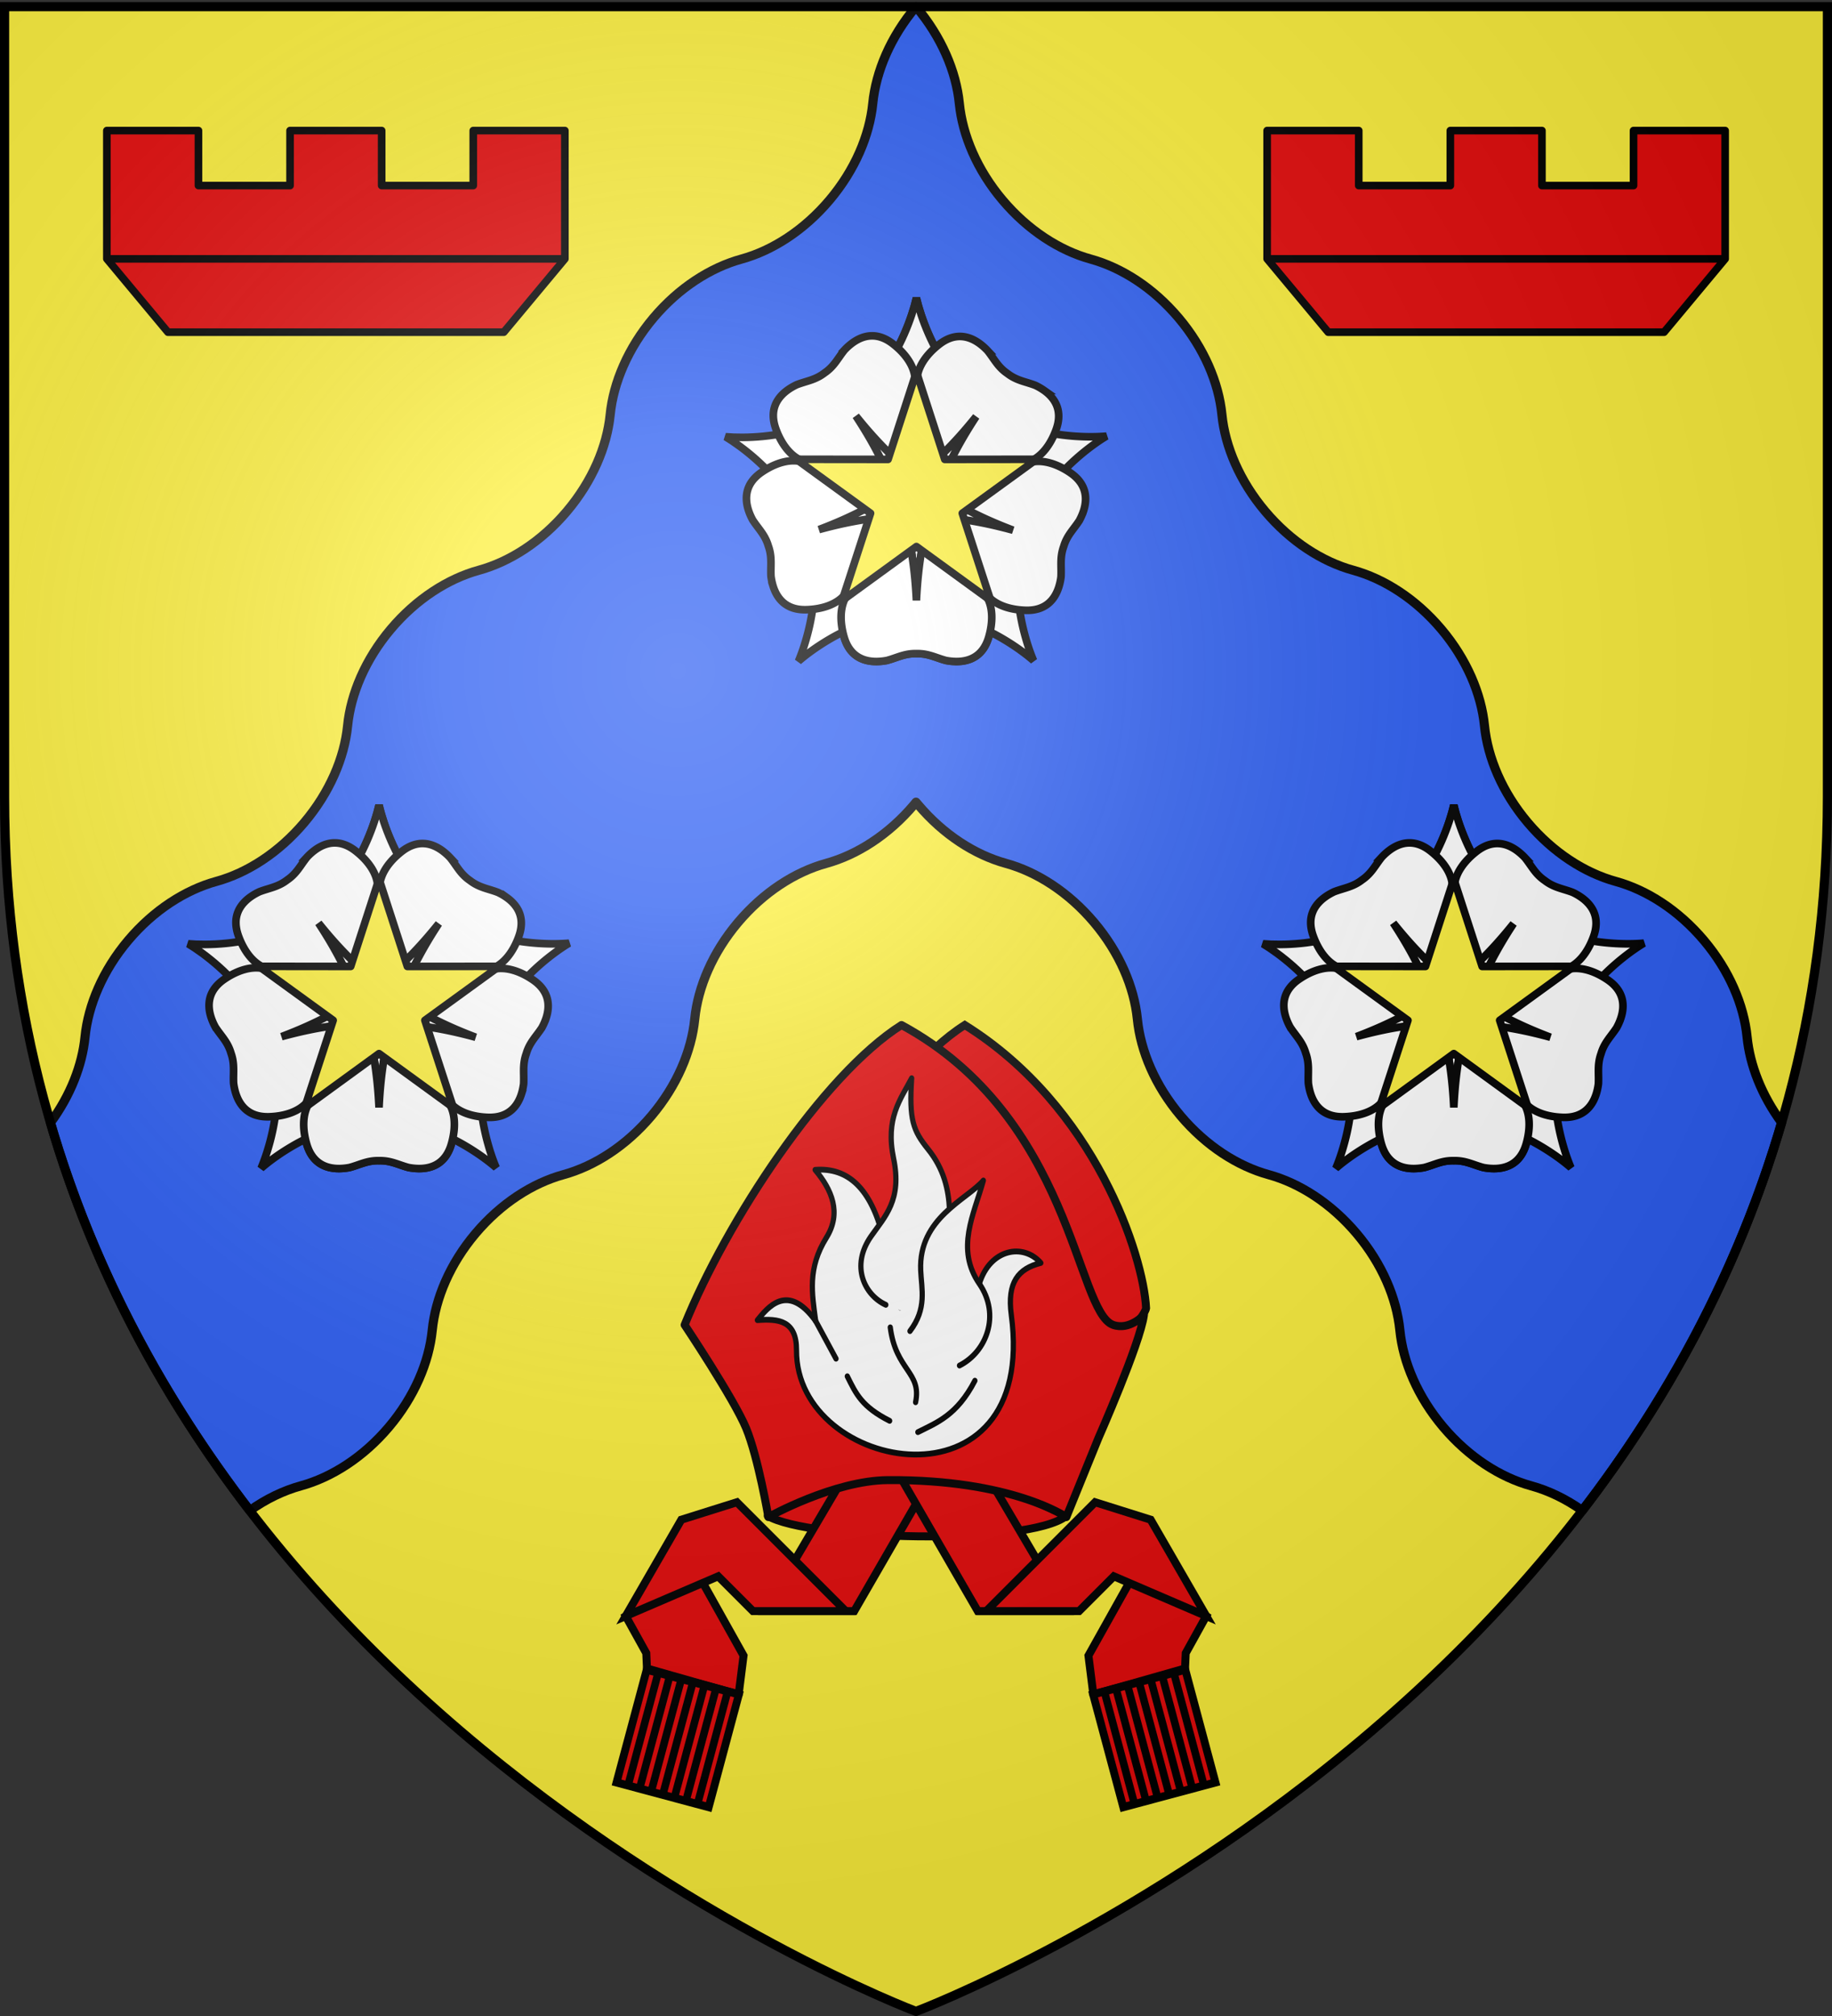
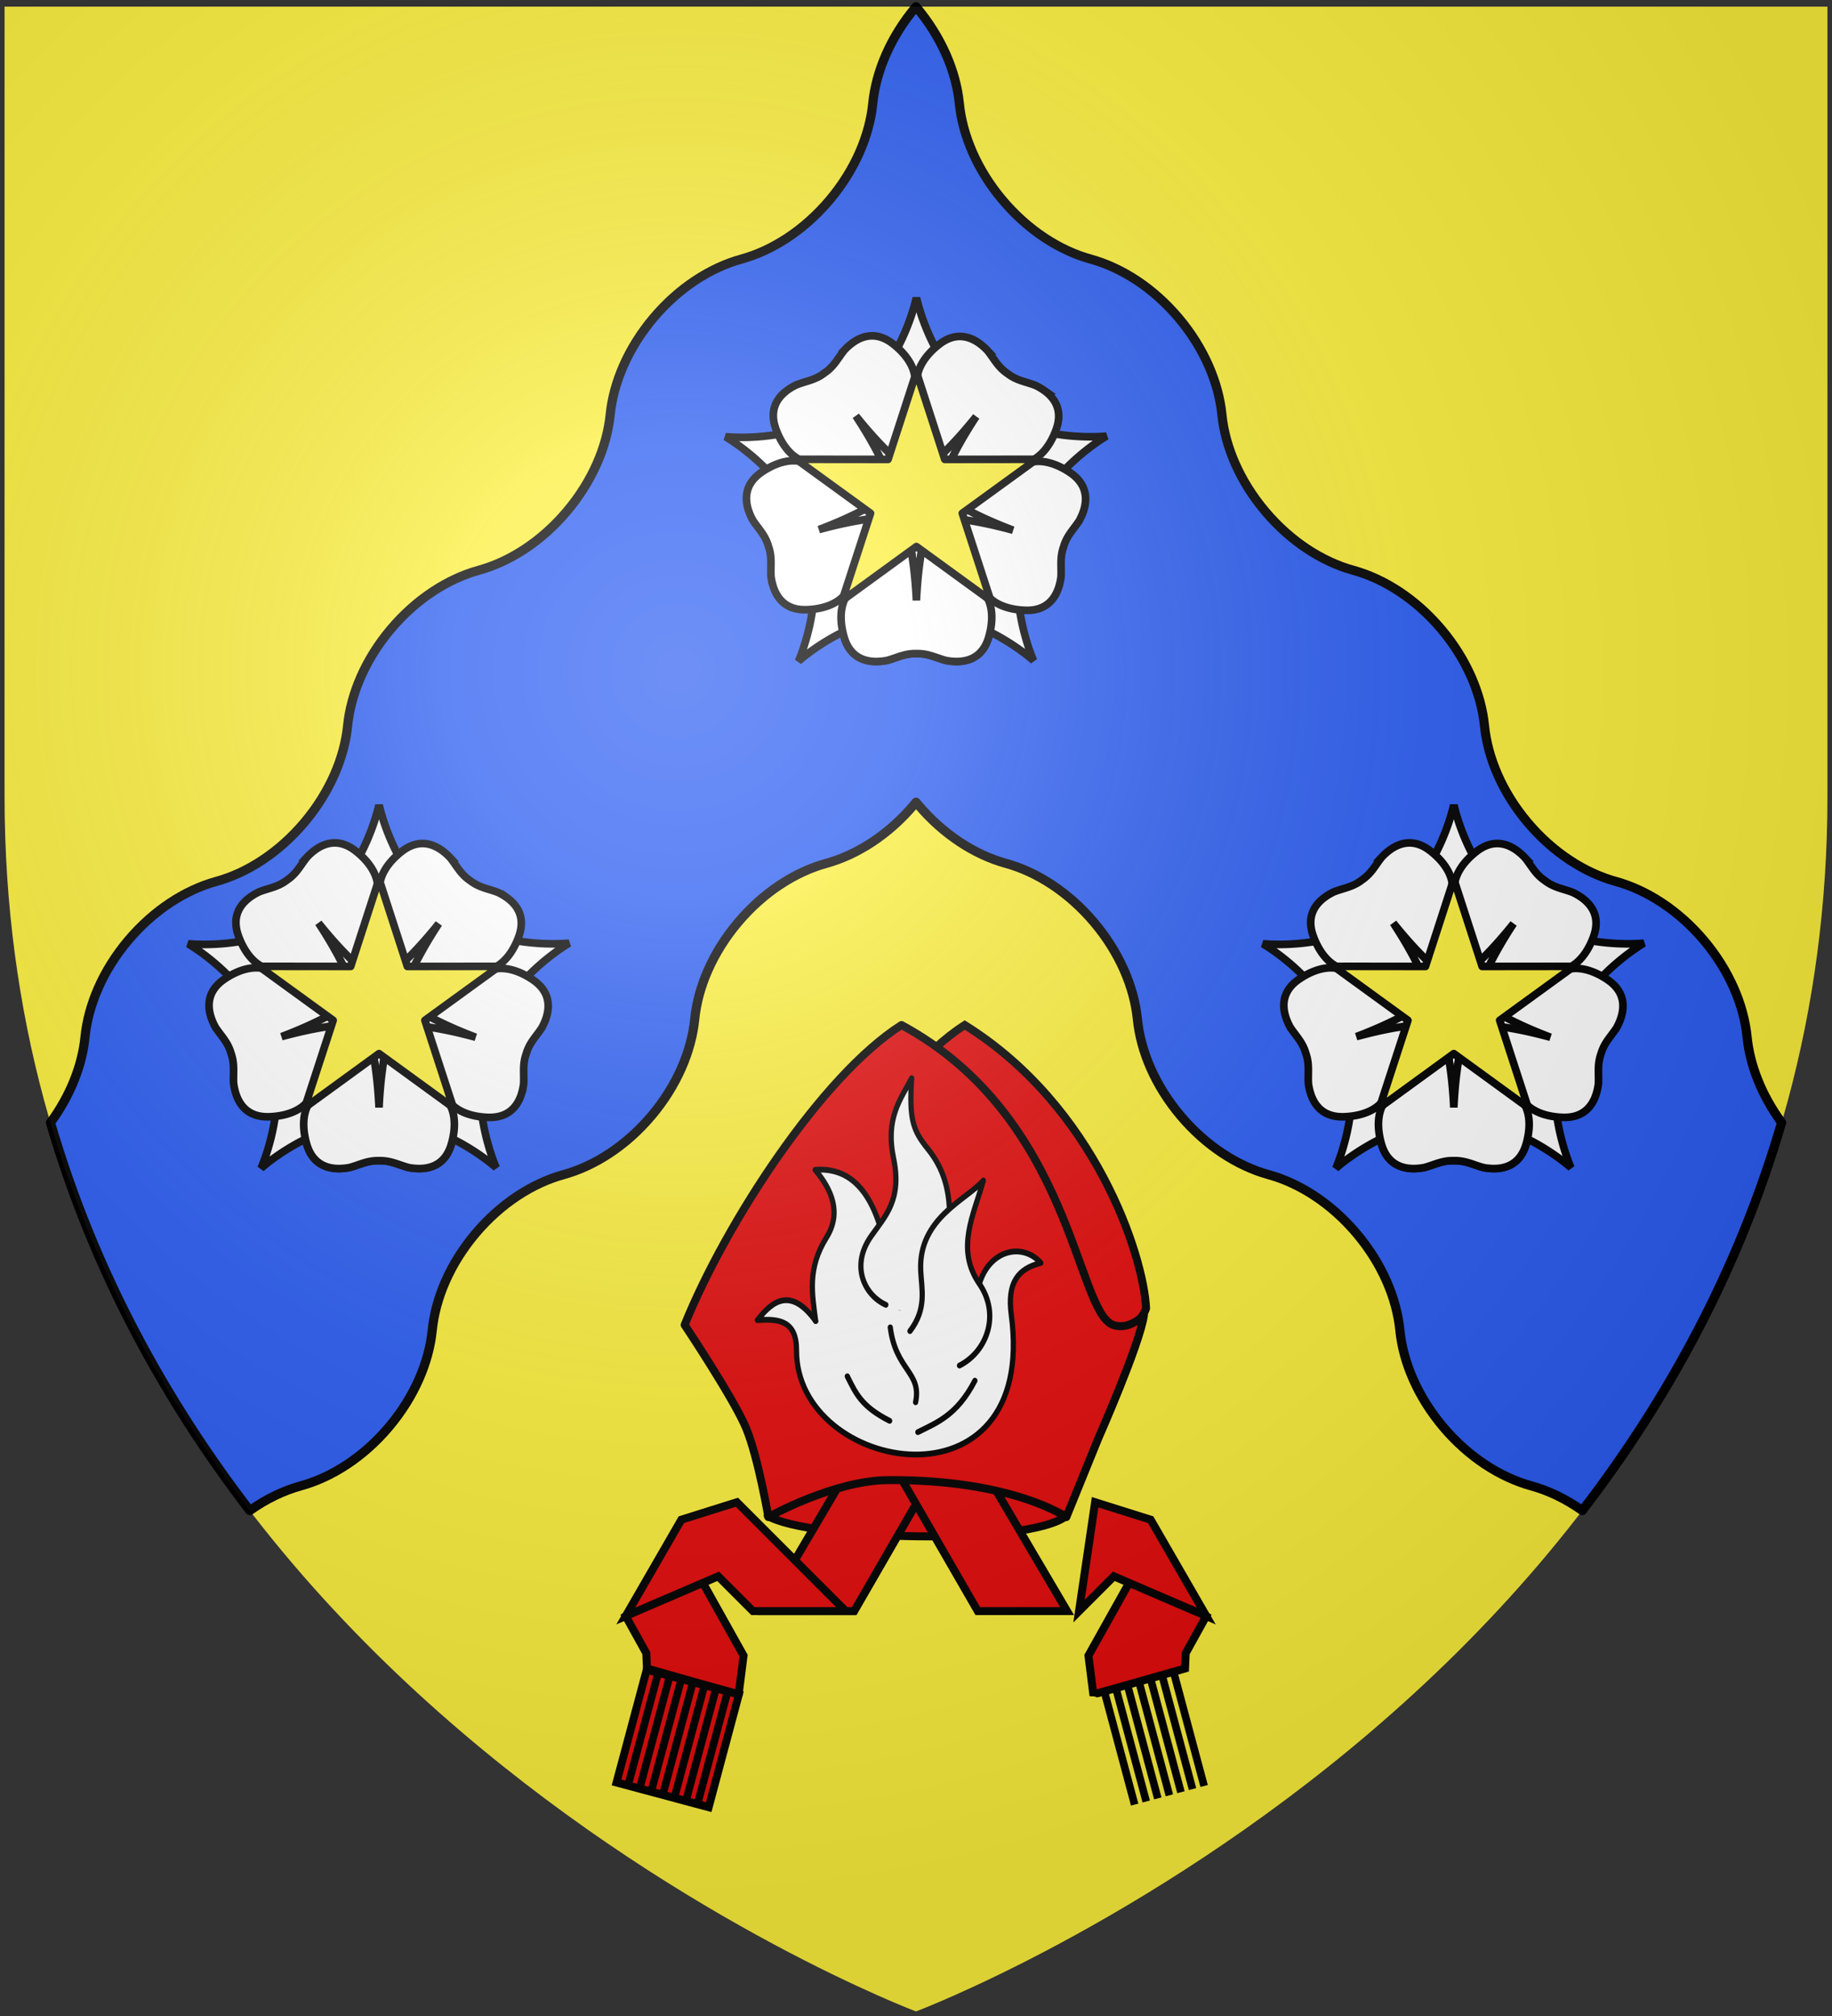
<svg xmlns="http://www.w3.org/2000/svg" xmlns:xlink="http://www.w3.org/1999/xlink" width="600" height="660" version="1.0">
  <rect width="100%" height="100%" fill="#333333" stroke="none" />
  <desc>Flag of Canton of Valais (Wallis)</desc>
  <defs>
    <g id="d">
      <path id="c" d="M0 0v1h.5z" transform="rotate(18 3.157 -.5)" />
      <use xlink:href="#c" width="810" height="540" transform="scale(-1 1)" />
    </g>
    <g id="e">
      <use xlink:href="#d" width="810" height="540" transform="rotate(72)" />
      <use xlink:href="#d" width="810" height="540" transform="rotate(144)" />
    </g>
    <g id="g">
      <path id="f" d="M0 0v1h.5z" transform="rotate(18 3.157 -.5)" />
      <use xlink:href="#f" width="810" height="540" transform="scale(-1 1)" />
    </g>
    <g id="h">
      <use xlink:href="#g" width="810" height="540" transform="rotate(72)" />
      <use xlink:href="#g" width="810" height="540" transform="rotate(144)" />
    </g>
    <radialGradient xlink:href="#a" id="l" cx="221.445" cy="226.331" r="300" fx="221.445" fy="226.331" gradientTransform="matrix(1.353 0 0 1.349 -77.63 -85.747)" gradientUnits="userSpaceOnUse" />
    <linearGradient id="a">
      <stop offset="0" style="stop-color:white;stop-opacity:.314" />
      <stop offset=".19" style="stop-color:white;stop-opacity:.251" />
      <stop offset=".6" style="stop-color:#6b6b6b;stop-opacity:.125" />
      <stop offset="1" style="stop-color:black;stop-opacity:.125" />
    </linearGradient>
    <path id="b" d="M2.922 27.673c0-5.952 2.317-9.844 5.579-11.013 1.448-.519 3.307-.273 5.018 1.447 2.119 2.129 2.736 7.993-3.483 9.121.658-.956.619-3.081-.714-3.787-.99-.524-2.113-.253-2.676.123-.824.552-1.729 2.106-1.679 4.108z" />
  </defs>
  <g style="display:inline">
    <path d="M300 658.5s298.5-112.32 298.5-397.772V2.176H1.5v258.552C1.5 546.18 300 658.5 300 658.5" style="fill:#fcef3c;fill-opacity:1;fill-rule:evenodd;stroke:none;stroke-width:1px;stroke-linecap:butt;stroke-linejoin:miter;stroke-opacity:1" />
    <path d="M300 2.188c-8.334 9.873-13.11 21.187-14.156 31.656s-5.822 21.783-14.156 31.656c-8.335 9.873-18.7 16.524-28.844 19.313s-20.478 9.376-28.813 19.25c-8.334 9.873-13.14 21.219-14.187 31.687s-5.853 21.783-14.188 31.656c-8.334 9.873-18.668 16.493-28.812 19.281s-20.51 9.409-28.844 19.282-13.11 21.188-14.156 31.656-5.853 21.783-14.188 31.656c-8.334 9.873-18.668 16.493-28.812 19.281S50.334 297.972 42 307.845c-8.335 9.873-13.11 21.188-14.156 31.656-.921 9.21-4.73 19.07-11.313 28.031 14.348 49.084 37.811 91.235 65.281 127 5.383-3.82 11.078-6.543 16.72-8.094 10.144-2.788 20.509-9.408 28.843-19.28 8.334-9.874 13.14-21.189 14.188-31.657 1.046-10.468 5.821-21.783 14.156-31.656 8.334-9.873 18.668-16.493 28.812-19.281s20.51-9.409 28.844-19.282 13.11-21.188 14.156-31.656 5.853-21.783 14.188-31.656c8.334-9.873 18.7-16.524 28.844-19.313s20.478-9.377 28.812-19.25c.215-.255.414-.524.625-.781.215.262.437.521.656.781 8.335 9.873 18.668 16.462 28.813 19.25s20.509 9.44 28.844 19.313c8.334 9.873 13.14 21.188 14.187 31.656s5.822 21.783 14.156 31.656c8.335 9.873 18.7 16.493 28.844 19.281s20.478 9.409 28.813 19.282 13.11 21.188 14.156 31.656 5.853 21.783 14.187 31.656c8.335 9.873 18.7 16.493 28.844 19.281 5.641 1.551 11.337 4.273 16.719 8.094 27.472-35.77 50.936-77.938 65.281-127.031-6.574-8.956-10.392-18.797-11.312-28-1.047-10.468-5.822-21.783-14.157-31.656-8.334-9.873-18.7-16.493-28.843-19.281-10.145-2.789-20.51-9.409-28.844-19.282-8.335-9.873-13.11-21.188-14.156-31.656s-5.822-21.783-14.157-31.656c-8.334-9.873-18.7-16.493-28.844-19.281s-20.478-9.409-28.812-19.282c-8.335-9.873-13.14-21.188-14.187-31.656s-5.854-21.814-14.188-31.687-18.668-16.462-28.812-19.25-20.51-9.44-28.844-19.313c-8.335-9.873-13.11-21.188-14.156-31.656S308.334 12.06 300 2.188z" style="opacity:1;fill:#2b5df2;fill-opacity:1;stroke:#000;stroke-width:3;stroke-linecap:butt;stroke-linejoin:round;stroke-miterlimit:4;stroke-dasharray:none;stroke-opacity:1" />
  </g>
  <path id="i" d="m280.307 136.176 37.956-.066 13.517 37.465-31.644 22.99-31.916-23.19z" style="opacity:1;fill:#fff;fill-opacity:1;stroke:none;stroke-width:2.5;stroke-linecap:round;stroke-linejoin:round;stroke-miterlimit:4;stroke-dasharray:none;stroke-opacity:1" />
  <use xlink:href="#i" width="600" height="660" transform="translate(-176 166)" />
  <use xlink:href="#i" width="600" height="660" transform="translate(176 166)" />
  <g id="j">
    <path d="M126.19 372.236c-4.649.042-8.924-1.924-10.69-8.01-1.48-5.092-1.412-10.17.962-13.715 5.929-8.894 12.408-17.499 18.803-26.16 1.517 8.007 3.279 14.605 3.919 27.879.64-13.274 2.4-19.872 3.918-27.878 6.395 8.66 12.874 17.265 18.803 26.159 2.374 3.545 2.442 8.623.963 13.716-1.767 6.085-6.042 8.051-10.69 8.009a19 19 0 0 1-3.335-.344c-3.37-.907-5.832-2.339-9.59-2.234h-.138c-3.759-.105-6.221 1.327-9.59 2.234a19 19 0 0 1-3.335.344zM135.196 301.149l-7.219-23.822c5.822-7.208 9.752-17.728 11.207-24.097 1.454 6.37 5.384 16.89 11.206 24.097l-7.219 23.822-3.987.206zM154.617 309.462l20.425-14.227c8.654 3.31 19.873 3.797 26.38 3.212-5.608 3.351-14.399 10.34-19.454 18.104l-24.887.496-1.428-3.729z" style="fill:#fff;fill-opacity:1;fill-rule:evenodd;stroke:#000;stroke-width:2.5;stroke-linecap:butt;stroke-linejoin:miter;stroke-miterlimit:4;stroke-dasharray:none;stroke-opacity:1" transform="translate(160.953 -155.665)" />
    <path d="m135.196 301.149-7.219-23.822c5.822-7.208 9.752-17.728 11.207-24.097 1.454 6.37 5.384 16.89 11.206 24.097l-7.219 23.822-3.987.206zM123.478 309.662l-20.425-14.227c-8.654 3.31-19.874 3.797-26.38 3.212 5.608 3.351 14.398 10.34 19.454 18.104l24.887.496 1.428-3.729z" style="fill:#fff;fill-opacity:1;fill-rule:evenodd;stroke:#000;stroke-width:2.5;stroke-linecap:butt;stroke-linejoin:miter;stroke-miterlimit:4;stroke-dasharray:none;stroke-opacity:1" transform="translate(160.953 -155.665)" />
    <path d="M159.987 268.218c-3.736-2.767-8.35-3.69-13.356.195-4.19 3.251-7.12 7.399-7.283 11.662-.432 10.68-.247 21.45-.164 32.216 5.933-5.585 11.237-9.888 19.556-20.25-7.284 11.114-9.738 17.487-13.216 24.857 10.265-3.248 20.564-6.401 30.588-10.111 4.005-1.474 7.044-5.542 8.84-10.53 2.148-5.963-.155-10.066-3.94-12.764a19 19 0 0 0-2.9-1.682c-3.26-1.247-6.093-1.536-9.072-3.83l-.056-.04-.055-.04c-3.103-2.125-4.253-4.73-6.446-7.445a19 19 0 0 0-2.496-2.238zM125.49 331.022l-19.843 15.03c.474 9.253-2.53 20.073-5.098 26.081 4.92-4.298 14.284-10.499 23.23-12.908l8.162-23.515-3.104-2.51z" style="fill:#fff;fill-opacity:1;fill-rule:evenodd;stroke:#000;stroke-width:2.5;stroke-linecap:butt;stroke-linejoin:miter;stroke-miterlimit:4;stroke-dasharray:none;stroke-opacity:1" transform="translate(160.953 -155.665)" />
    <g style="stroke-width:2.273;stroke-miterlimit:4;stroke-dasharray:none">
      <path d="M-25.844-178.937c-4.226-.039-8.112 1.749-9.718 7.28-1.345 4.63-1.283 9.246.874 12.47 5.39 8.085 11.28 15.907 17.094 23.78 1.38-7.278 2.981-13.276 3.563-25.343.581 12.067 2.183 18.065 3.562 25.344 5.814-7.874 11.704-15.696 17.094-23.781 2.158-3.224 2.22-7.84.875-12.47-1.606-5.531-5.493-7.319-9.719-7.28-.975.008-1.98.115-3.031.312-3.063.825-5.302 2.126-8.719 2.031h-.125c-3.417.095-5.655-1.206-8.718-2.031a17 17 0 0 0-3.032-.312zM-17.656-114.312l-6.563 21.656c5.293 6.552 8.866 16.116 10.188 21.906 1.322-5.79 4.895-15.354 10.187-21.906l-6.562-21.656-3.625-.188z" style="fill:#fff;fill-opacity:1;fill-rule:evenodd;stroke:#000;stroke-width:2.273;stroke-linecap:butt;stroke-linejoin:miter;stroke-miterlimit:4;stroke-dasharray:none;stroke-opacity:1" transform="scale(-1.1 1.1)rotate(36 -572.3 -389.02)" />
    </g>
    <path d="M84.225 322.864c-1.476-4.408-.927-9.081 4.314-12.642 4.386-2.98 9.236-4.485 13.342-3.323 10.29 2.89 20.476 6.393 30.69 9.799-7.146 3.917-12.877 7.631-25.303 12.342 12.821-3.494 19.64-3.858 27.724-4.888-6.26 8.758-12.442 17.58-19.068 25.966-2.639 3.353-7.447 4.987-12.747 5.154-6.334.2-9.525-3.258-10.921-7.692a19 19 0 0 1-.704-3.278c-.178-3.485.423-6.27-.838-9.812l-.022-.065-.02-.065c-1.063-3.607-3.185-5.507-5.09-8.431a19 19 0 0 1-1.357-3.065z" style="fill:#fff;fill-opacity:1;fill-rule:evenodd;stroke:#000;stroke-width:2.5;stroke-linecap:butt;stroke-linejoin:miter;stroke-miterlimit:4;stroke-dasharray:none;stroke-opacity:1" transform="translate(160.953 -155.665)" />
    <path d="M126.19 372.236c-4.649.042-8.924-1.924-10.69-8.01-1.48-5.092-1.412-10.17.962-13.715 5.929-8.894 12.408-17.499 18.803-26.16 1.517 8.007 3.279 14.605 3.919 27.879.64-13.274 2.4-19.872 3.918-27.878 6.395 8.66 12.874 17.265 18.803 26.159 2.374 3.545 2.442 8.623.963 13.716-1.767 6.085-6.042 8.051-10.69 8.009a19 19 0 0 1-3.335-.344c-3.37-.907-5.832-2.339-9.59-2.234h-.138c-3.759-.105-6.221 1.327-9.59 2.234a19 19 0 0 1-3.335.344z" style="fill:#fff;fill-opacity:1;fill-rule:evenodd;stroke:#000;stroke-width:2.5;stroke-linecap:butt;stroke-linejoin:miter;stroke-miterlimit:4;stroke-dasharray:none;stroke-opacity:1" transform="translate(160.953 -155.665)" />
    <path d="M193.87 323.064c1.476-4.408.927-9.081-4.315-12.642-4.386-2.98-9.236-4.485-13.341-3.323-10.291 2.89-20.477 6.393-30.69 9.799 7.146 3.917 12.876 7.631 25.303 12.341-12.822-3.493-19.641-3.857-27.725-4.887 6.261 8.758 12.442 17.58 19.069 25.966 2.638 3.353 7.446 4.987 12.747 5.154 6.333.2 9.524-3.258 10.92-7.692a19 19 0 0 0 .704-3.278c.179-3.485-.422-6.27.839-9.812l.021-.065.021-.065c1.062-3.607 3.185-5.507 5.089-8.431a19 19 0 0 0 1.357-3.065z" style="fill:#fff;fill-opacity:1;fill-rule:evenodd;stroke:#000;stroke-width:2.5;stroke-linecap:butt;stroke-linejoin:miter;stroke-miterlimit:4;stroke-dasharray:none;stroke-opacity:1" transform="translate(160.953 -155.665)" />
    <path d="m114.846 352.299 9.316-28.6-24.338-17.67 30.078.035 9.282-28.634 9.28 28.634 30.079-.034-24.338 17.669 9.316 28.6-24.337-17.704z" style="fill:#fcef3c;fill-opacity:1;stroke:#000;stroke-width:2.5;stroke-linecap:butt;stroke-linejoin:round;stroke-miterlimit:4;stroke-dasharray:none;stroke-opacity:1" transform="translate(160.953 -155.665)" />
  </g>
  <use xlink:href="#j" width="600" height="660" transform="translate(176 166)" />
  <use xlink:href="#j" width="600" height="660" transform="translate(-176 166)" />
  <g id="k" style="display:inline">
-     <path d="M-662.156 42.75v42h150v-42h-30v18h-30v-18h-30v18h-30v-18zM-662.156 84.75l20 24h110l20-24z" style="opacity:1;fill:#e20909;fill-opacity:1;stroke:#000;stroke-width:2.5;stroke-linecap:butt;stroke-linejoin:round;stroke-miterlimit:4;stroke-opacity:1" transform="translate(1077.156)" />
-   </g>
+     </g>
  <use xlink:href="#k" width="600" height="660" transform="translate(-380)" />
  <g style="display:inline">
    <path d="m253.548 500.87 32.891-28.208 60.705 28.209c-12.209 9.511-80.986 7.548-93.596 0z" style="fill:#e20909;fill-opacity:1;stroke:#000;stroke-width:2.5;stroke-linejoin:round;stroke-miterlimit:4;stroke-dasharray:none;stroke-opacity:1" transform="translate(-13.5 -27.132)scale(1.045)" />
    <g style="fill:#e20909;stroke-width:1.614;stroke-miterlimit:4;stroke-dasharray:none">
      <g style="fill:#e20909;fill-opacity:1;stroke:#000;stroke-width:.805;stroke-miterlimit:4;stroke-dasharray:none;stroke-opacity:1" transform="matrix(3.243 0 0 3.243 146.683 337.102)">
        <a style="fill:#e20909;fill-opacity:1;stroke:#000;stroke-width:.805;stroke-miterlimit:4;stroke-dasharray:none;stroke-opacity:1" transform="translate(0 .746)">
          <path d="m17.962 58.446 2.075 3.746.069 1.548s9.232 2.64 9.263 2.609l.492-3.908-4.863-8.694z" style="fill:#e20909;fill-opacity:1;fill-rule:evenodd;stroke:#000;stroke-width:.805;stroke-linecap:butt;stroke-linejoin:miter;stroke-miterlimit:4;stroke-dasharray:none;stroke-opacity:1" />
        </a>
        <path d="M32.016 58.695h9.02l8.547-14.803-8.724-.21z" style="fill:#e20909;fill-opacity:1;fill-rule:evenodd;stroke:#000;stroke-width:.805;stroke-linecap:butt;stroke-linejoin:miter;stroke-miterlimit:4;stroke-dasharray:none;stroke-opacity:1" />
        <path d="m23.578 49.466-5.616 9.726 9.336-4.01 3.513 3.513h9.37L29.189 47.703z" style="fill:#e20909;fill-opacity:1;fill-rule:evenodd;stroke:#000;stroke-width:.805;stroke-linecap:butt;stroke-linejoin:miter;stroke-miterlimit:4;stroke-dasharray:none;stroke-opacity:1" />
      </g>
      <g style="fill:#e20909;fill-opacity:1;stroke-width:.817;stroke-miterlimit:4;stroke-dasharray:none">
        <path d="M200.017 83.936h9.924v11.783h-9.924z" style="fill:#e20909;fill-opacity:1;stroke:#000;stroke-width:.817;stroke-miterlimit:4;stroke-dasharray:none;stroke-opacity:1" transform="matrix(3.042 .815 -.839 3.133 -326.223 120.637)" />
        <g style="fill:#e20909;fill-opacity:1;stroke-width:.843;stroke-miterlimit:4;stroke-dasharray:none">
          <path d="M209.225 99.968V88.093M210.552 99.968V88.093M211.878 99.968V88.093M213.204 99.968V88.093M214.53 99.968V88.093M215.857 99.968V88.093M217.184 99.968V88.093" style="fill:#e20909;fill-opacity:1;fill-rule:evenodd;stroke:#000;stroke-width:.843;stroke-linecap:butt;stroke-linejoin:miter;stroke-miterlimit:4;stroke-dasharray:none;stroke-opacity:1" transform="matrix(2.859 .766 -.839 3.133 -308.662 111.23)" />
        </g>
      </g>
    </g>
    <g style="fill:#e20909;stroke-width:1.614;stroke-miterlimit:4;stroke-dasharray:none">
      <g style="fill:#e20909;fill-opacity:1;stroke:#000;stroke-width:.805;stroke-miterlimit:4;stroke-dasharray:none;stroke-opacity:1" transform="matrix(-3.243 0 0 3.243 453.317 337.102)">
        <a style="fill:#e20909;fill-opacity:1;stroke:#000;stroke-width:.805;stroke-miterlimit:4;stroke-dasharray:none;stroke-opacity:1" transform="translate(0 .746)">
          <path d="m17.962 58.446 2.075 3.746.069 1.548s9.232 2.64 9.263 2.609l.492-3.908-4.863-8.694z" style="fill:#e20909;fill-opacity:1;fill-rule:evenodd;stroke:#000;stroke-width:.805;stroke-linecap:butt;stroke-linejoin:miter;stroke-miterlimit:4;stroke-dasharray:none;stroke-opacity:1" />
        </a>
        <path d="M32.016 58.695h9.02l8.547-14.803-8.724-.21z" style="fill:#e20909;fill-opacity:1;fill-rule:evenodd;stroke:#000;stroke-width:.805;stroke-linecap:butt;stroke-linejoin:miter;stroke-miterlimit:4;stroke-dasharray:none;stroke-opacity:1" />
-         <path d="m23.578 49.466-5.616 9.726 9.336-4.01 3.513 3.513h9.37L29.189 47.703z" style="fill:#e20909;fill-opacity:1;fill-rule:evenodd;stroke:#000;stroke-width:.805;stroke-linecap:butt;stroke-linejoin:miter;stroke-miterlimit:4;stroke-dasharray:none;stroke-opacity:1" />
+         <path d="m23.578 49.466-5.616 9.726 9.336-4.01 3.513 3.513L29.189 47.703z" style="fill:#e20909;fill-opacity:1;fill-rule:evenodd;stroke:#000;stroke-width:.805;stroke-linecap:butt;stroke-linejoin:miter;stroke-miterlimit:4;stroke-dasharray:none;stroke-opacity:1" />
      </g>
      <g style="fill:#e20909;fill-opacity:1;stroke-width:.817;stroke-miterlimit:4;stroke-dasharray:none">
-         <path d="M200.017 83.936h9.924v11.783h-9.924z" style="fill:#e20909;fill-opacity:1;stroke:#000;stroke-width:.817;stroke-miterlimit:4;stroke-dasharray:none;stroke-opacity:1" transform="matrix(-3.042 .815 .839 3.133 926.223 120.637)" />
        <g style="fill:#e20909;fill-opacity:1;stroke-width:.843;stroke-miterlimit:4;stroke-dasharray:none">
          <path d="M209.225 99.968V88.093M210.552 99.968V88.093M211.878 99.968V88.093M213.204 99.968V88.093M214.53 99.968V88.093M215.857 99.968V88.093M217.184 99.968V88.093" style="fill:#e20909;fill-opacity:1;fill-rule:evenodd;stroke:#000;stroke-width:.843;stroke-linecap:butt;stroke-linejoin:miter;stroke-miterlimit:4;stroke-dasharray:none;stroke-opacity:1" transform="matrix(-2.859 .766 .839 3.133 908.662 111.23)" />
        </g>
      </g>
    </g>
    <g style="fill:#e20909;stroke-width:1.614;stroke-miterlimit:4;stroke-dasharray:none">
      <g style="fill:#e20909;stroke:#000;stroke-width:.805;stroke-miterlimit:4;stroke-dasharray:none;stroke-opacity:1">
        <path d="M33.762 31.418C37.99 20.973 45.949 6.18 53.907 1.144 67.11 9.38 71.952 24.417 72.22 29.727c-.322 1.838-11.718 13.356-19.68 12.883l-12.56-.746z" style="fill:#e20909;fill-opacity:1;fill-rule:evenodd;stroke:#000;stroke-width:.805;stroke-linecap:butt;stroke-linejoin:miter;stroke-miterlimit:4;stroke-dasharray:none;stroke-opacity:1" transform="matrix(3.243 0 0 3.243 141.147 331.859)" />
        <path d="M25.617 31.418C29.845 20.973 39.56 6.18 47.52 1.144c17.238 9.34 17.616 28.939 21.372 30.274 1.657.59 3.109-.994 3.109-.994-.373 2.86-4.601 12.435-4.601 12.435l-3.234 7.959s-5.469-3.822-18.03-3.731c-5.472.04-12.063 3.73-12.063 3.73s-1.016-5.987-2.238-8.953c-1.223-2.966-6.218-10.446-6.218-10.446" style="fill:#e20909;fill-opacity:1;fill-rule:evenodd;stroke:#000;stroke-width:.805;stroke-linecap:round;stroke-linejoin:round;stroke-miterlimit:4;stroke-dasharray:none;stroke-opacity:1" transform="matrix(3.243 0 0 3.243 141.147 331.859)" />
      </g>
    </g>
  </g>
  <g style="display:inline">
    <path d="M-432.746 383.532c4.107-12.11 16.857-14.071 23.549-7.176-8.672 1.965-12.974 6.688-11.316 17.88 10.32 69.667-82.534 54.642-82.267 12.233.064-10.248-6.813-10.958-14.986-10.398 3.733-4.066 11.465-13.339 22.325.306" style="opacity:1;fill:#fff;fill-opacity:1;stroke:#000;stroke-width:2;stroke-linecap:round;stroke-linejoin:round;stroke-miterlimit:4;stroke-dasharray:none;stroke-opacity:1" transform="matrix(.855 0 0 .95 690.744 55.924)" />
    <path d="M-495.44 396.377c-1.394-9.527-3.213-18.128 4.114-28.75 5.909-8.567 2.057-16.524-4.325-23.356 12.726-.888 21.296 6.514 25.95 22.923l6.704 24.545" style="opacity:1;fill:#fff;fill-opacity:1;stroke:#000;stroke-width:2;stroke-linecap:round;stroke-linejoin:round;stroke-miterlimit:4;stroke-dasharray:none;stroke-opacity:1" transform="matrix(.855 0 0 .95 690.744 55.924)" />
    <path d="M-468.565 390.79c-8.054-3.285-13.686-13.262-5.677-23.596 5.356-6.912 11.943-12.515 8.65-26.816-3.21-13.939 2.619-20.294 6.92-27.68-1.04 14.385.536 18.013 6.271 24.437 12.152 13.611 7.12 28.227 8.002 41.52l-2.055 19.842" style="opacity:1;fill:#fff;fill-opacity:1;stroke:#000;stroke-width:2;stroke-linecap:round;stroke-linejoin:round;stroke-miterlimit:4;stroke-dasharray:none;stroke-opacity:1" transform="matrix(.855 0 0 .95 690.744 55.924)" />
    <path d="M-459.32 399.848c6.582-7.797 4.418-14.424 4.108-20.977-.86-17.951 17.738-24.371 24.004-30.924-3.603 11.728-10.752 23.518-1.538 35.585 8.182 10.715 2.792 23.464-7.606 28.18" style="opacity:1;fill:#fff;fill-opacity:1;stroke:#000;stroke-width:2;stroke-linecap:round;stroke-linejoin:round;stroke-miterlimit:4;stroke-dasharray:none;stroke-opacity:1" transform="matrix(.855 0 0 .95 690.744 55.924)" />
-     <path d="m-495.44 396.377 7.79 12.986" style="opacity:1;fill:#e20909;fill-opacity:1;stroke:#000;stroke-width:2;stroke-linecap:round;stroke-linejoin:round;stroke-miterlimit:4;stroke-dasharray:none;stroke-opacity:1" transform="matrix(.855 0 0 .95 690.744 55.924)" />
    <path d="M-483.325 415.418c3.355 6.11 5.576 10.498 16.22 15.354M-456.293 434.665c7.211-3.275 14.964-5.773 21.841-17.733M-457.168 424.364c2.388-10.426-7.576-10.884-9.7-25.814" style="opacity:1;fill:none;fill-opacity:1;stroke:#000;stroke-width:2;stroke-linecap:round;stroke-linejoin:round;stroke-miterlimit:4;stroke-dasharray:none;stroke-opacity:1" transform="matrix(.855 0 0 .95 690.744 55.924)" />
  </g>
  <path d="M300 658.5s298.5-112.32 298.5-397.772V2.176H1.5v258.552C1.5 546.18 300 658.5 300 658.5" style="opacity:1;fill:url(#l);fill-opacity:1;fill-rule:evenodd;stroke:none;stroke-width:1px;stroke-linecap:butt;stroke-linejoin:miter;stroke-opacity:1" />
-   <path d="M300 658.5S1.5 546.18 1.5 260.728V2.176h597v258.552C598.5 546.18 300 658.5 300 658.5z" style="opacity:1;fill:none;fill-opacity:1;fill-rule:evenodd;stroke:#000;stroke-width:3;stroke-linecap:butt;stroke-linejoin:miter;stroke-miterlimit:4;stroke-dasharray:none;stroke-opacity:1" />
</svg>